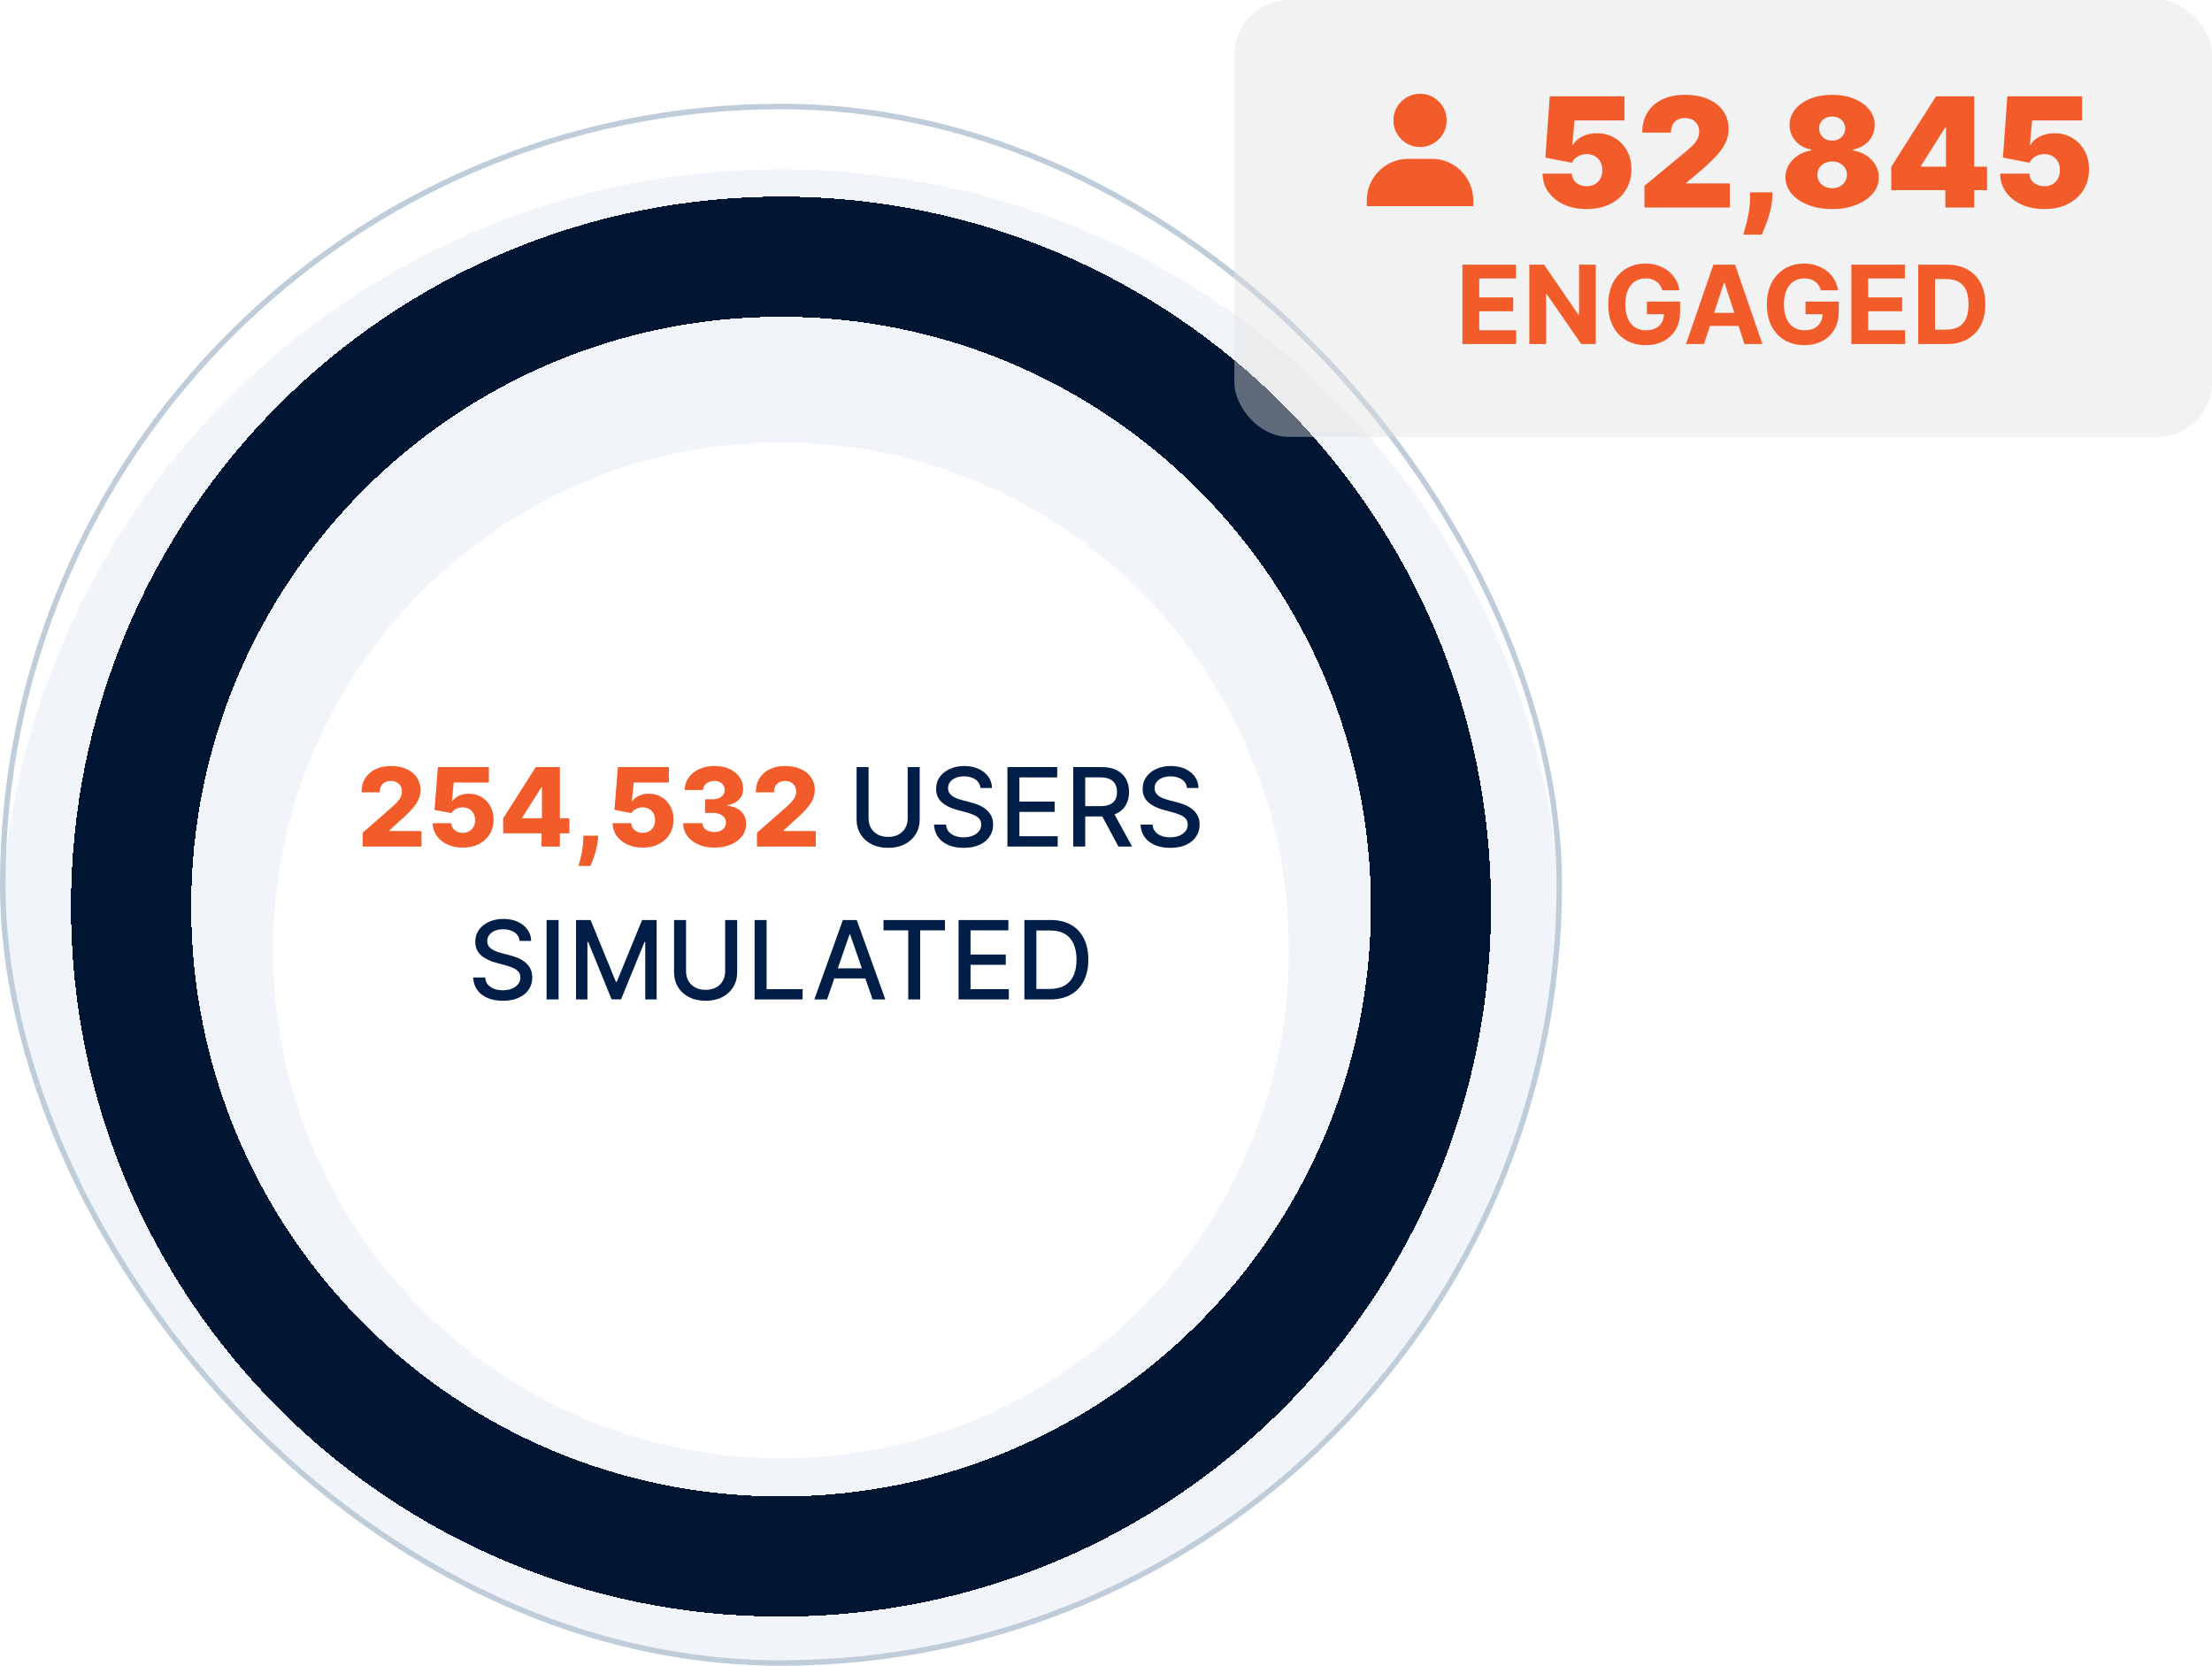
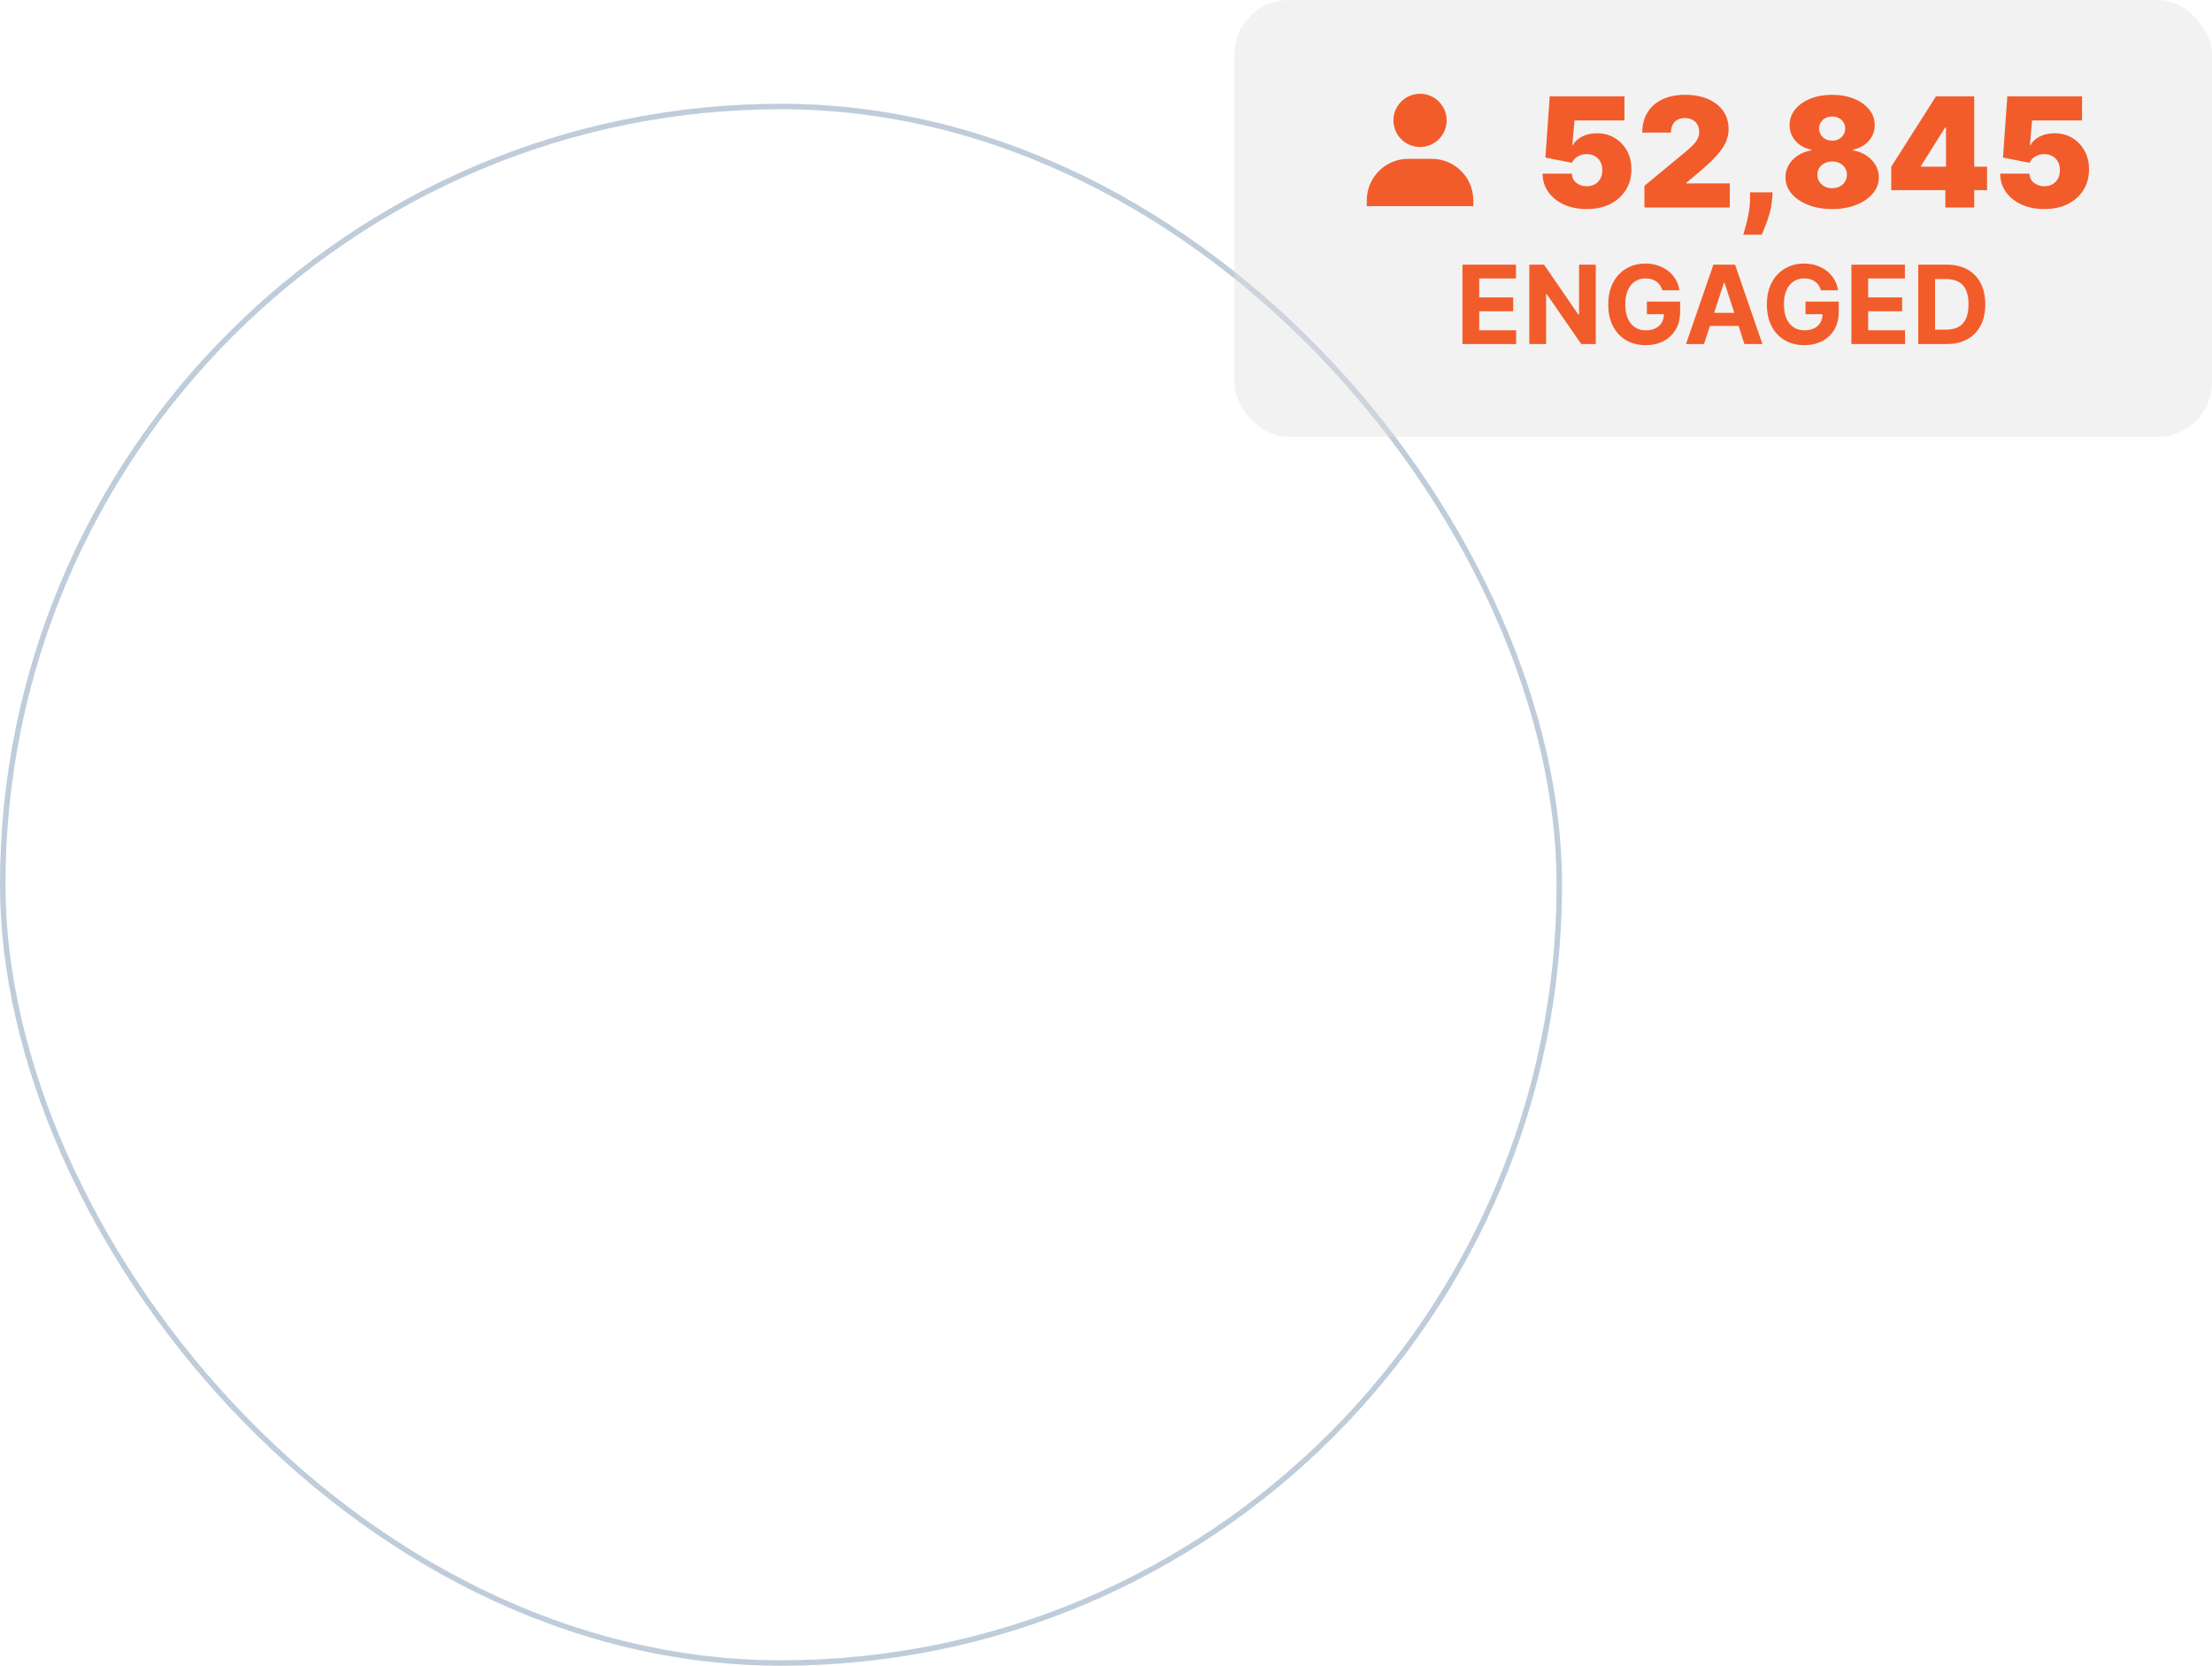
<svg xmlns="http://www.w3.org/2000/svg" width="405" height="305" viewBox="0 0 405 305" fill="none">
  <g clip-path="url(#clip0_447_15)">
    <g filter="url(#filter0_i_447_15)">
-       <path d="M261 162C261 227.17 208.17 280 143 280C77.83 280 25 227.17 25 162C25 96.83 77.83 44 143 44C208.17 44 261 96.83 261 162Z" stroke="#F1F4F8" stroke-width="50" />
-     </g>
+       </g>
    <g filter="url(#filter1_d_447_15)">
-       <path d="M262 162C262 227.722 208.722 281 143 281C77.278 281 24 227.722 24 162C24 96.278 77.278 43 143 43C208.722 43 262 96.278 262 162Z" stroke="#001531" stroke-width="22" shape-rendering="crispEdges" />
-     </g>
+       </g>
    <path d="M66.406 155V152.472L71.712 147.827C72.11 147.467 72.448 147.138 72.728 146.839C73.007 146.536 73.22 146.233 73.367 145.93C73.513 145.623 73.587 145.289 73.587 144.929C73.587 144.527 73.499 144.183 73.324 143.899C73.149 143.61 72.907 143.388 72.6 143.232C72.292 143.075 71.939 142.997 71.541 142.997C71.139 142.997 70.786 143.08 70.483 143.246C70.18 143.407 69.943 143.641 69.773 143.949C69.607 144.257 69.524 144.631 69.524 145.071H66.193C66.193 144.081 66.416 143.227 66.861 142.507C67.306 141.787 67.931 141.233 68.736 140.845C69.546 140.452 70.486 140.256 71.556 140.256C72.659 140.256 73.618 140.44 74.432 140.81C75.246 141.179 75.876 141.695 76.321 142.358C76.771 143.016 76.996 143.781 76.996 144.652C76.996 145.206 76.885 145.755 76.662 146.3C76.44 146.844 76.04 147.446 75.462 148.104C74.889 148.762 74.075 149.55 73.019 150.469L71.279 152.074V152.166H77.174V155H66.406ZM84.728 155.199C83.668 155.199 82.726 155.007 81.902 154.624C81.078 154.24 80.427 153.712 79.949 153.04C79.475 152.367 79.229 151.596 79.21 150.724H82.619C82.647 151.259 82.865 151.69 83.272 152.017C83.68 152.339 84.165 152.5 84.728 152.5C85.169 152.5 85.559 152.403 85.9 152.209C86.241 152.015 86.509 151.742 86.703 151.392C86.897 151.037 86.992 150.63 86.987 150.17C86.992 149.702 86.895 149.292 86.696 148.942C86.502 148.591 86.232 148.319 85.886 148.125C85.545 147.926 85.152 147.827 84.707 147.827C84.286 147.822 83.886 147.914 83.507 148.104C83.133 148.293 82.849 148.551 82.655 148.878L79.551 148.295L80.183 140.455H89.515V143.288H83.074L82.74 146.719H82.825C83.067 146.316 83.455 145.985 83.99 145.724C84.53 145.459 85.143 145.327 85.829 145.327C86.701 145.327 87.477 145.53 88.159 145.938C88.846 146.34 89.385 146.899 89.778 147.614C90.176 148.329 90.375 149.148 90.375 150.071C90.375 151.07 90.138 151.955 89.665 152.727C89.196 153.499 88.538 154.105 87.69 154.545C86.847 154.981 85.86 155.199 84.728 155.199ZM92.127 152.585V149.844L98.086 140.455H100.522V144.176H99.109L95.622 149.702V149.815H104.251V152.585H92.127ZM99.151 155V151.747L99.222 150.547V140.455H102.511V155H99.151ZM109.53 153.011L109.466 153.8C109.409 154.453 109.293 155.09 109.118 155.71C108.947 156.335 108.765 156.896 108.571 157.393C108.377 157.891 108.223 158.277 108.109 158.551H105.922C105.997 158.277 106.099 157.891 106.227 157.393C106.36 156.896 106.483 156.335 106.596 155.71C106.71 155.085 106.774 154.451 106.788 153.807L106.802 153.011H109.53ZM117.678 155.199C116.617 155.199 115.675 155.007 114.851 154.624C114.027 154.24 113.376 153.712 112.898 153.04C112.424 152.367 112.178 151.596 112.159 150.724H115.568C115.597 151.259 115.815 151.69 116.222 152.017C116.629 152.339 117.114 152.5 117.678 152.5C118.118 152.5 118.509 152.403 118.85 152.209C119.191 152.015 119.458 151.742 119.652 151.392C119.846 151.037 119.941 150.63 119.936 150.17C119.941 149.702 119.844 149.292 119.645 148.942C119.451 148.591 119.181 148.319 118.835 148.125C118.494 147.926 118.102 147.827 117.656 147.827C117.235 147.822 116.835 147.914 116.456 148.104C116.082 148.293 115.798 148.551 115.604 148.878L112.5 148.295L113.132 140.455H122.465V143.288H116.023L115.689 146.719H115.774C116.016 146.316 116.404 145.985 116.939 145.724C117.479 145.459 118.092 145.327 118.779 145.327C119.65 145.327 120.426 145.53 121.108 145.938C121.795 146.34 122.334 146.899 122.727 147.614C123.125 148.329 123.324 149.148 123.324 150.071C123.324 151.07 123.087 151.955 122.614 152.727C122.145 153.499 121.487 154.105 120.639 154.545C119.797 154.981 118.809 155.199 117.678 155.199ZM130.787 155.199C129.679 155.199 128.696 155.009 127.839 154.631C126.987 154.247 126.315 153.719 125.822 153.047C125.33 152.375 125.079 151.6 125.069 150.724H128.606C128.621 151.042 128.722 151.323 128.912 151.57C129.101 151.811 129.359 152 129.686 152.138C130.013 152.275 130.384 152.344 130.801 152.344C131.218 152.344 131.585 152.27 131.902 152.124C132.224 151.972 132.475 151.766 132.655 151.506C132.835 151.241 132.922 150.937 132.917 150.597C132.922 150.256 132.825 149.953 132.626 149.688C132.427 149.422 132.146 149.216 131.781 149.07C131.421 148.923 130.995 148.849 130.503 148.849H129.089V146.349H130.503C130.934 146.349 131.312 146.278 131.639 146.136C131.97 145.994 132.229 145.795 132.413 145.54C132.598 145.279 132.688 144.981 132.683 144.645C132.688 144.318 132.61 144.032 132.449 143.786C132.292 143.535 132.072 143.34 131.788 143.203C131.509 143.066 131.184 142.997 130.815 142.997C130.427 142.997 130.074 143.066 129.757 143.203C129.444 143.34 129.196 143.535 129.011 143.786C128.827 144.036 128.729 144.328 128.72 144.659H125.361C125.37 143.793 125.612 143.03 126.085 142.372C126.559 141.709 127.202 141.191 128.017 140.817C128.836 140.443 129.769 140.256 130.815 140.256C131.857 140.256 132.773 140.438 133.564 140.803C134.354 141.167 134.97 141.664 135.41 142.294C135.851 142.919 136.071 143.627 136.071 144.418C136.076 145.237 135.808 145.911 135.268 146.442C134.733 146.972 134.044 147.299 133.202 147.422V147.536C134.328 147.668 135.178 148.033 135.751 148.629C136.329 149.226 136.615 149.972 136.611 150.866C136.611 151.709 136.362 152.457 135.865 153.111C135.372 153.759 134.686 154.271 133.805 154.645C132.929 155.014 131.923 155.199 130.787 155.199ZM138.594 155V152.472L143.899 147.827C144.297 147.467 144.636 147.138 144.915 146.839C145.194 146.536 145.407 146.233 145.554 145.93C145.701 145.623 145.774 145.289 145.774 144.929C145.774 144.527 145.687 144.183 145.512 143.899C145.336 143.61 145.095 143.388 144.787 143.232C144.479 143.075 144.127 142.997 143.729 142.997C143.326 142.997 142.974 143.08 142.671 143.246C142.368 143.407 142.131 143.641 141.96 143.949C141.795 144.257 141.712 144.631 141.712 145.071H138.381C138.381 144.081 138.603 143.227 139.048 142.507C139.494 141.787 140.119 141.233 140.923 140.845C141.733 140.452 142.673 140.256 143.743 140.256C144.846 140.256 145.805 140.44 146.619 140.81C147.434 141.179 148.064 141.695 148.509 142.358C148.959 143.016 149.183 143.781 149.183 144.652C149.183 145.206 149.072 145.755 148.85 146.3C148.627 146.844 148.227 147.446 147.649 148.104C147.076 148.762 146.262 149.55 145.206 150.469L143.466 152.074V152.166H149.361V155H138.594Z" fill="#F25C2B" />
    <path d="M166.188 140.455H168.39V150.021C168.39 151.039 168.151 151.941 167.672 152.727C167.194 153.509 166.522 154.124 165.655 154.574C164.789 155.019 163.773 155.241 162.608 155.241C161.448 155.241 160.435 155.019 159.569 154.574C158.702 154.124 158.03 153.509 157.552 152.727C157.073 151.941 156.834 151.039 156.834 150.021V140.455H159.029V149.844C159.029 150.502 159.173 151.087 159.462 151.598C159.756 152.109 160.17 152.512 160.705 152.805C161.24 153.094 161.875 153.239 162.608 153.239C163.347 153.239 163.984 153.094 164.519 152.805C165.059 152.512 165.471 152.109 165.755 151.598C166.044 151.087 166.188 150.502 166.188 149.844V140.455ZM179.514 144.276C179.438 143.603 179.125 143.082 178.576 142.713C178.027 142.339 177.336 142.152 176.502 142.152C175.906 142.152 175.39 142.247 174.954 142.436C174.518 142.621 174.18 142.876 173.938 143.203C173.702 143.525 173.583 143.892 173.583 144.304C173.583 144.65 173.664 144.948 173.825 145.199C173.99 145.45 174.206 145.661 174.471 145.831C174.741 145.997 175.03 146.136 175.338 146.25C175.645 146.359 175.941 146.449 176.225 146.52L177.646 146.889C178.11 147.003 178.586 147.157 179.073 147.351C179.561 147.545 180.013 147.801 180.43 148.118C180.847 148.435 181.183 148.828 181.438 149.297C181.699 149.766 181.829 150.327 181.829 150.98C181.829 151.804 181.616 152.536 181.19 153.175C180.768 153.814 180.155 154.318 179.35 154.688C178.55 155.057 177.582 155.241 176.445 155.241C175.356 155.241 174.414 155.069 173.619 154.723C172.823 154.377 172.201 153.887 171.751 153.253C171.301 152.614 171.052 151.856 171.005 150.98H173.207C173.249 151.506 173.42 151.944 173.718 152.294C174.021 152.64 174.407 152.898 174.876 153.068C175.349 153.234 175.868 153.317 176.431 153.317C177.052 153.317 177.603 153.22 178.086 153.026C178.574 152.827 178.957 152.552 179.237 152.202C179.516 151.847 179.656 151.432 179.656 150.959C179.656 150.528 179.533 150.175 179.286 149.901C179.045 149.626 178.716 149.399 178.299 149.219C177.887 149.039 177.421 148.88 176.9 148.743L175.181 148.274C174.017 147.957 173.093 147.491 172.411 146.875C171.734 146.259 171.396 145.445 171.396 144.432C171.396 143.594 171.623 142.862 172.078 142.237C172.532 141.612 173.148 141.127 173.924 140.781C174.701 140.431 175.577 140.256 176.552 140.256C177.537 140.256 178.406 140.429 179.159 140.774C179.916 141.12 180.513 141.596 180.948 142.202C181.384 142.803 181.611 143.494 181.63 144.276H179.514ZM184.452 155V140.455H193.571V142.344H186.646V146.776H193.095V148.658H186.646V153.111H193.656V155H184.452ZM196.502 155V140.455H201.687C202.814 140.455 203.749 140.649 204.492 141.037C205.24 141.425 205.799 141.963 206.169 142.649C206.538 143.331 206.722 144.119 206.722 145.014C206.722 145.904 206.535 146.688 206.161 147.365C205.792 148.037 205.233 148.561 204.485 148.935C203.742 149.309 202.807 149.496 201.68 149.496H197.752V147.607H201.481C202.191 147.607 202.769 147.505 203.214 147.301C203.664 147.098 203.993 146.802 204.201 146.413C204.41 146.025 204.514 145.559 204.514 145.014C204.514 144.465 204.407 143.989 204.194 143.587C203.986 143.184 203.657 142.876 203.207 142.663C202.762 142.446 202.177 142.337 201.453 142.337H198.697V155H196.502ZM203.683 148.438L207.276 155H204.776L201.254 148.438H203.683ZM217.326 144.276C217.25 143.603 216.938 143.082 216.389 142.713C215.839 142.339 215.148 142.152 214.315 142.152C213.718 142.152 213.202 142.247 212.767 142.436C212.331 142.621 211.992 142.876 211.751 143.203C211.514 143.525 211.396 143.892 211.396 144.304C211.396 144.65 211.476 144.948 211.637 145.199C211.803 145.45 212.018 145.661 212.284 145.831C212.553 145.997 212.842 146.136 213.15 146.25C213.458 146.359 213.754 146.449 214.038 146.52L215.458 146.889C215.922 147.003 216.398 147.157 216.886 147.351C217.374 147.545 217.826 147.801 218.242 148.118C218.659 148.435 218.995 148.828 219.251 149.297C219.511 149.766 219.642 150.327 219.642 150.98C219.642 151.804 219.428 152.536 219.002 153.175C218.581 153.814 217.968 154.318 217.163 154.688C216.363 155.057 215.394 155.241 214.258 155.241C213.169 155.241 212.227 155.069 211.431 154.723C210.636 154.377 210.013 153.887 209.563 153.253C209.114 152.614 208.865 151.856 208.818 150.98H211.019C211.062 151.506 211.232 151.944 211.531 152.294C211.834 152.64 212.22 152.898 212.688 153.068C213.162 153.234 213.68 153.317 214.244 153.317C214.864 153.317 215.416 153.22 215.899 153.026C216.386 152.827 216.77 152.552 217.049 152.202C217.329 151.847 217.468 151.432 217.468 150.959C217.468 150.528 217.345 150.175 217.099 149.901C216.857 149.626 216.528 149.399 216.112 149.219C215.7 149.039 215.233 148.88 214.713 148.743L212.994 148.274C211.829 147.957 210.906 147.491 210.224 146.875C209.547 146.259 209.208 145.445 209.208 144.432C209.208 143.594 209.436 142.862 209.89 142.237C210.345 141.612 210.96 141.127 211.737 140.781C212.513 140.431 213.389 140.256 214.365 140.256C215.349 140.256 216.218 140.429 216.971 140.774C217.729 141.12 218.325 141.596 218.761 142.202C219.196 142.803 219.424 143.494 219.443 144.276H217.326ZM95.139 172.276C95.063 171.603 94.75 171.082 94.201 170.713C93.652 170.339 92.961 170.152 92.127 170.152C91.531 170.152 91.015 170.247 90.579 170.436C90.143 170.621 89.805 170.876 89.563 171.203C89.327 171.525 89.208 171.892 89.208 172.304C89.208 172.65 89.289 172.948 89.45 173.199C89.615 173.45 89.831 173.661 90.096 173.831C90.366 173.997 90.655 174.136 90.963 174.25C91.27 174.359 91.566 174.449 91.85 174.52L93.271 174.889C93.735 175.003 94.211 175.157 94.698 175.351C95.186 175.545 95.638 175.801 96.055 176.118C96.472 176.435 96.808 176.828 97.063 177.297C97.324 177.766 97.454 178.327 97.454 178.98C97.454 179.804 97.241 180.536 96.815 181.175C96.393 181.814 95.78 182.318 94.975 182.688C94.175 183.057 93.207 183.241 92.07 183.241C90.981 183.241 90.039 183.069 89.244 182.723C88.448 182.377 87.826 181.887 87.376 181.253C86.926 180.614 86.677 179.856 86.63 178.98H88.832C88.874 179.506 89.045 179.944 89.343 180.294C89.646 180.64 90.032 180.898 90.501 181.068C90.974 181.234 91.493 181.317 92.056 181.317C92.677 181.317 93.228 181.22 93.711 181.026C94.199 180.827 94.582 180.552 94.862 180.202C95.141 179.847 95.281 179.432 95.281 178.959C95.281 178.528 95.158 178.175 94.911 177.901C94.67 177.626 94.341 177.399 93.924 177.219C93.512 177.039 93.046 176.88 92.525 176.743L90.806 176.274C89.641 175.957 88.718 175.491 88.036 174.875C87.359 174.259 87.021 173.445 87.021 172.432C87.021 171.594 87.248 170.862 87.703 170.237C88.157 169.612 88.773 169.127 89.549 168.781C90.326 168.431 91.202 168.256 92.177 168.256C93.162 168.256 94.031 168.429 94.784 168.774C95.541 169.12 96.138 169.596 96.573 170.202C97.009 170.803 97.236 171.494 97.255 172.276H95.139ZM102.271 168.455V183H100.077V168.455H102.271ZM105.467 168.455H108.131L112.761 179.761H112.932L117.562 168.455H120.226V183H118.138V172.474H118.003L113.713 182.979H111.98L107.69 172.467H107.555V183H105.467V168.455ZM132.77 168.455H134.972V178.021C134.972 179.039 134.733 179.941 134.254 180.727C133.776 181.509 133.104 182.124 132.237 182.574C131.371 183.019 130.355 183.241 129.191 183.241C128.03 183.241 127.017 183.019 126.151 182.574C125.284 182.124 124.612 181.509 124.134 180.727C123.655 179.941 123.416 179.039 123.416 178.021V168.455H125.611V177.844C125.611 178.502 125.755 179.087 126.044 179.598C126.338 180.109 126.752 180.512 127.287 180.805C127.822 181.094 128.457 181.239 129.191 181.239C129.929 181.239 130.566 181.094 131.101 180.805C131.641 180.512 132.053 180.109 132.337 179.598C132.626 179.087 132.77 178.502 132.77 177.844V168.455ZM138.162 183V168.455H140.357V181.111H146.948V183H138.162ZM151.422 183H149.093L154.327 168.455H156.863L162.097 183H159.768L155.655 171.097H155.542L151.422 183ZM151.813 177.304H159.37V179.151H151.813V177.304ZM161.762 170.344V168.455H173.019V170.344H168.48V183H166.293V170.344H161.762ZM175.506 183V168.455H184.626V170.344H177.701V174.776H184.15V176.658H177.701V181.111H184.711V183H175.506ZM192.266 183H187.557V168.455H192.415C193.84 168.455 195.064 168.746 196.087 169.328C197.11 169.906 197.893 170.737 198.438 171.821C198.987 172.901 199.262 174.196 199.262 175.706C199.262 177.221 198.985 178.523 198.431 179.612C197.881 180.701 197.086 181.539 196.044 182.126C195.003 182.709 193.743 183 192.266 183ZM189.752 181.082H192.145C193.253 181.082 194.174 180.874 194.908 180.457C195.642 180.036 196.191 179.428 196.556 178.632C196.92 177.832 197.102 176.857 197.102 175.706C197.102 174.565 196.92 173.597 196.556 172.801C196.196 172.006 195.658 171.402 194.943 170.99C194.228 170.578 193.341 170.372 192.28 170.372H189.752V181.082Z" fill="#001E47" />
  </g>
  <rect x="0.5" y="19.5" width="285" height="285" rx="142.5" stroke="#BFCCDA" />
  <g filter="url(#filter2_b_447_15)">
    <rect x="226" width="179" height="80" rx="10" fill="#E2E1E1" fill-opacity="0.42" />
    <path d="M255.125 22.042C255.125 24.729 257.312 26.917 260 26.917C262.688 26.917 264.875 24.729 264.875 22.042C264.875 19.354 262.688 17.167 260 17.167C257.312 17.167 255.125 19.354 255.125 22.042ZM268.667 37.75H269.75V36.667C269.75 32.486 266.347 29.083 262.167 29.083H257.833C253.652 29.083 250.25 32.486 250.25 36.667V37.75H268.667Z" fill="#F25C2B" />
    <path d="M290.506 38.278C288.941 38.278 287.553 38.003 286.339 37.453C285.133 36.896 284.182 36.131 283.486 35.156C282.796 34.182 282.445 33.062 282.432 31.796H287.801C287.821 32.498 288.093 33.058 288.616 33.476C289.147 33.894 289.777 34.102 290.506 34.102C291.069 34.102 291.566 33.983 291.997 33.744C292.428 33.499 292.766 33.154 293.011 32.71C293.257 32.266 293.376 31.749 293.369 31.159C293.376 30.562 293.257 30.046 293.011 29.608C292.766 29.164 292.428 28.822 291.997 28.584C291.566 28.338 291.069 28.216 290.506 28.216C289.922 28.216 289.382 28.358 288.885 28.643C288.394 28.922 288.033 29.31 287.801 29.807L282.949 28.852L283.744 17.636H297.426V22.051H288.278L287.881 26.546H288C288.318 25.929 288.868 25.419 289.651 25.014C290.433 24.603 291.341 24.398 292.375 24.398C293.588 24.398 294.669 24.68 295.616 25.243C296.571 25.806 297.323 26.585 297.874 27.579C298.43 28.567 298.705 29.707 298.699 31C298.705 32.419 298.367 33.678 297.685 34.778C297.009 35.872 296.057 36.731 294.831 37.354C293.605 37.97 292.163 38.278 290.506 38.278ZM301.083 38V34.023L308.679 27.739C309.183 27.321 309.614 26.93 309.972 26.565C310.337 26.194 310.615 25.813 310.807 25.422C311.006 25.031 311.105 24.597 311.105 24.119C311.105 23.596 310.993 23.148 310.767 22.777C310.549 22.406 310.244 22.121 309.853 21.922C309.462 21.716 309.011 21.614 308.5 21.614C307.99 21.614 307.539 21.716 307.148 21.922C306.764 22.127 306.465 22.429 306.253 22.827C306.041 23.224 305.935 23.708 305.935 24.278H300.685C300.685 22.847 301.007 21.614 301.65 20.579C302.292 19.546 303.201 18.75 304.374 18.193C305.547 17.636 306.923 17.358 308.5 17.358C310.131 17.358 311.543 17.62 312.736 18.143C313.936 18.66 314.861 19.39 315.51 20.331C316.167 21.272 316.495 22.376 316.495 23.642C316.495 24.424 316.332 25.203 316.007 25.979C315.683 26.748 315.099 27.599 314.257 28.534C313.416 29.469 312.219 30.582 310.668 31.875L308.759 33.466V33.585H316.713V38H301.083ZM324.554 35.216L324.474 36.33C324.408 37.284 324.249 38.199 323.997 39.074C323.752 39.949 323.49 40.724 323.211 41.401C322.94 42.077 322.724 42.6 322.565 42.972H319.184C319.29 42.6 319.44 42.063 319.632 41.361C319.831 40.665 320.01 39.876 320.169 38.994C320.334 38.119 320.417 37.231 320.417 36.33V35.216H324.554ZM335.454 38.278C333.81 38.278 332.342 38.023 331.049 37.513C329.763 37.002 328.749 36.31 328.006 35.435C327.271 34.56 326.903 33.572 326.903 32.472C326.903 31.63 327.112 30.861 327.529 30.165C327.953 29.469 328.523 28.892 329.239 28.435C329.955 27.971 330.754 27.672 331.636 27.54V27.381C330.476 27.182 329.521 26.668 328.772 25.84C328.03 25.004 327.658 24.02 327.658 22.886C327.658 21.819 327.996 20.871 328.673 20.043C329.349 19.207 330.273 18.551 331.447 18.074C332.62 17.597 333.956 17.358 335.454 17.358C336.952 17.358 338.288 17.6 339.461 18.084C340.634 18.561 341.559 19.217 342.235 20.053C342.911 20.881 343.249 21.826 343.249 22.886C343.249 24.026 342.871 25.011 342.116 25.84C341.36 26.668 340.412 27.182 339.272 27.381V27.54C340.147 27.672 340.942 27.971 341.658 28.435C342.374 28.892 342.944 29.469 343.369 30.165C343.793 30.861 344.005 31.63 344.005 32.472C344.005 33.572 343.634 34.56 342.891 35.435C342.156 36.31 341.141 37.002 339.849 37.513C338.563 38.023 337.098 38.278 335.454 38.278ZM335.454 34.46C335.978 34.46 336.442 34.354 336.846 34.142C337.25 33.93 337.568 33.638 337.8 33.267C338.039 32.889 338.158 32.465 338.158 31.994C338.158 31.524 338.039 31.106 337.8 30.741C337.568 30.377 337.25 30.092 336.846 29.886C336.442 29.674 335.978 29.568 335.454 29.568C334.937 29.568 334.473 29.674 334.062 29.886C333.657 30.092 333.336 30.377 333.097 30.741C332.865 31.106 332.749 31.524 332.749 31.994C332.749 32.465 332.865 32.886 333.097 33.257C333.336 33.628 333.657 33.923 334.062 34.142C334.473 34.354 334.937 34.46 335.454 34.46ZM335.454 25.75C335.918 25.75 336.329 25.654 336.687 25.462C337.045 25.269 337.326 25.004 337.532 24.666C337.737 24.328 337.84 23.947 337.84 23.523C337.84 23.099 337.737 22.724 337.532 22.399C337.326 22.068 337.045 21.809 336.687 21.624C336.329 21.431 335.918 21.335 335.454 21.335C334.996 21.335 334.585 21.431 334.221 21.624C333.863 21.809 333.581 22.068 333.376 22.399C333.17 22.724 333.067 23.099 333.067 23.523C333.067 23.947 333.17 24.328 333.376 24.666C333.581 24.998 333.863 25.263 334.221 25.462C334.585 25.654 334.996 25.75 335.454 25.75ZM346.275 34.818V30.523L354.468 17.636H358.365V23.364H356.138L351.723 30.364V30.523H363.814V34.818H346.275ZM356.178 38V33.506L356.297 31.636V17.636H361.468V38H356.178ZM374.287 38.278C372.723 38.278 371.334 38.003 370.121 37.453C368.914 36.896 367.963 36.131 367.267 35.156C366.578 34.182 366.226 33.062 366.213 31.796H371.582C371.602 32.498 371.874 33.058 372.398 33.476C372.928 33.894 373.558 34.102 374.287 34.102C374.85 34.102 375.348 33.983 375.778 33.744C376.209 33.499 376.547 33.154 376.793 32.71C377.038 32.266 377.157 31.749 377.151 31.159C377.157 30.562 377.038 30.046 376.793 29.608C376.547 29.164 376.209 28.822 375.778 28.584C375.348 28.338 374.85 28.216 374.287 28.216C373.704 28.216 373.163 28.358 372.666 28.643C372.176 28.922 371.814 29.31 371.582 29.807L366.73 28.852L367.526 17.636H381.207V22.051H372.06L371.662 26.546H371.781C372.099 25.929 372.65 25.419 373.432 25.014C374.214 24.603 375.122 24.398 376.156 24.398C377.369 24.398 378.45 24.68 379.398 25.243C380.352 25.806 381.105 26.585 381.655 27.579C382.212 28.567 382.487 29.707 382.48 31C382.487 32.419 382.149 33.678 381.466 34.778C380.79 35.872 379.839 36.731 378.612 37.354C377.386 37.97 375.944 38.278 374.287 38.278Z" fill="#F25C2B" />
    <path d="M267.76 63V48.455H277.561V50.99H270.836V54.456H277.057V56.992H270.836V60.465H277.59V63H267.76ZM292.173 48.455V63H289.516L283.188 53.845H283.082V63H280.006V48.455H282.705L288.984 57.602H289.112V48.455H292.173ZM304.358 53.156C304.259 52.811 304.119 52.505 303.939 52.24C303.759 51.97 303.539 51.743 303.279 51.558C303.023 51.369 302.73 51.224 302.398 51.125C302.071 51.026 301.709 50.976 301.311 50.976C300.568 50.976 299.915 51.16 299.351 51.53C298.792 51.899 298.357 52.437 298.044 53.142C297.732 53.843 297.576 54.7 297.576 55.713C297.576 56.726 297.73 57.588 298.037 58.298C298.345 59.008 298.781 59.551 299.344 59.925C299.908 60.294 300.573 60.479 301.34 60.479C302.036 60.479 302.63 60.356 303.123 60.109C303.62 59.858 303.998 59.506 304.259 59.051C304.524 58.597 304.657 58.059 304.657 57.439L305.282 57.531H301.532V55.216H307.618V57.048C307.618 58.327 307.348 59.425 306.809 60.344C306.269 61.258 305.525 61.963 304.578 62.46C303.632 62.953 302.547 63.199 301.326 63.199C299.962 63.199 298.764 62.898 297.732 62.297C296.7 61.691 295.895 60.831 295.317 59.719C294.744 58.601 294.458 57.276 294.458 55.742C294.458 54.562 294.628 53.511 294.969 52.588C295.315 51.66 295.798 50.874 296.418 50.23C297.038 49.586 297.76 49.096 298.584 48.76C299.408 48.424 300.301 48.256 301.262 48.256C302.086 48.256 302.853 48.376 303.563 48.618C304.273 48.855 304.903 49.191 305.452 49.626C306.006 50.062 306.458 50.581 306.809 51.182C307.159 51.778 307.384 52.437 307.483 53.156H304.358ZM311.986 63H308.691L313.712 48.455H317.675L322.689 63H319.394L315.75 51.778H315.637L311.986 63ZM311.78 57.283H319.564V59.683H311.78V57.283ZM333.401 53.156C333.302 52.811 333.162 52.505 332.982 52.24C332.802 51.97 332.582 51.743 332.322 51.558C332.066 51.369 331.772 51.224 331.441 51.125C331.114 51.026 330.752 50.976 330.354 50.976C329.611 50.976 328.958 51.16 328.394 51.53C327.835 51.899 327.4 52.437 327.087 53.142C326.775 53.843 326.619 54.7 326.619 55.713C326.619 56.726 326.772 57.588 327.08 58.298C327.388 59.008 327.824 59.551 328.387 59.925C328.951 60.294 329.616 60.479 330.383 60.479C331.079 60.479 331.673 60.356 332.165 60.109C332.663 59.858 333.041 59.506 333.302 59.051C333.567 58.597 333.7 58.059 333.7 57.439L334.325 57.531H330.575V55.216H336.661V57.048C336.661 58.327 336.391 59.425 335.852 60.344C335.312 61.258 334.568 61.963 333.621 62.46C332.674 62.953 331.59 63.199 330.369 63.199C329.005 63.199 327.807 62.898 326.775 62.297C325.743 61.691 324.938 60.831 324.36 59.719C323.787 58.601 323.501 57.276 323.501 55.742C323.501 54.562 323.671 53.511 324.012 52.588C324.358 51.66 324.841 50.874 325.461 50.23C326.081 49.586 326.803 49.096 327.627 48.76C328.451 48.424 329.344 48.256 330.305 48.256C331.129 48.256 331.896 48.376 332.606 48.618C333.316 48.855 333.946 49.191 334.495 49.626C335.049 50.062 335.501 50.581 335.852 51.182C336.202 51.778 336.427 52.437 336.526 53.156H333.401ZM338.971 63V48.455H348.772V50.99H342.047V54.456H348.268V56.992H342.047V60.465H348.801V63H338.971ZM356.374 63H351.217V48.455H356.416C357.879 48.455 359.139 48.746 360.195 49.328C361.25 49.906 362.063 50.737 362.631 51.821C363.204 52.905 363.49 54.203 363.49 55.713C363.49 57.228 363.204 58.53 362.631 59.619C362.063 60.708 361.246 61.544 360.18 62.126C359.12 62.709 357.851 63 356.374 63ZM354.293 60.365H356.246C357.155 60.365 357.92 60.204 358.54 59.882C359.165 59.555 359.634 59.051 359.946 58.369C360.263 57.683 360.422 56.797 360.422 55.713C360.422 54.638 360.263 53.76 359.946 53.078C359.634 52.396 359.167 51.894 358.547 51.572C357.927 51.251 357.162 51.09 356.253 51.09H354.293V60.365Z" fill="#F25C2B" />
  </g>
  <defs>
    <filter id="filter0_i_447_15" x="0" y="19" width="286" height="298" filterUnits="userSpaceOnUse" color-interpolation-filters="sRGB">
      <feFlood flood-opacity="0" result="BackgroundImageFix" />
      <feBlend mode="normal" in="SourceGraphic" in2="BackgroundImageFix" result="shape" />
      <feColorMatrix in="SourceAlpha" type="matrix" values="0 0 0 0 0 0 0 0 0 0 0 0 0 0 0 0 0 0 127 0" result="hardAlpha" />
      <feOffset dy="12" />
      <feGaussianBlur stdDeviation="9.5" />
      <feComposite in2="hardAlpha" operator="arithmetic" k2="-1" k3="1" />
      <feColorMatrix type="matrix" values="0 0 0 0 0 0 0 0 0 0 0 0 0 0 0 0 0 0 0.25 0" />
      <feBlend mode="normal" in2="shape" result="effect1_innerShadow_447_15" />
    </filter>
    <filter id="filter1_d_447_15" x="0" y="23" width="286" height="286" filterUnits="userSpaceOnUse" color-interpolation-filters="sRGB">
      <feFlood flood-opacity="0" result="BackgroundImageFix" />
      <feColorMatrix in="SourceAlpha" type="matrix" values="0 0 0 0 0 0 0 0 0 0 0 0 0 0 0 0 0 0 127 0" result="hardAlpha" />
      <feOffset dy="4" />
      <feGaussianBlur stdDeviation="6.5" />
      <feComposite in2="hardAlpha" operator="out" />
      <feColorMatrix type="matrix" values="0 0 0 0 0 0 0 0 0 0 0 0 0 0 0 0 0 0 0.3 0" />
      <feBlend mode="normal" in2="BackgroundImageFix" result="effect1_dropShadow_447_15" />
      <feBlend mode="normal" in="SourceGraphic" in2="effect1_dropShadow_447_15" result="shape" />
    </filter>
    <filter id="filter2_b_447_15" x="218" y="-8" width="195" height="96" filterUnits="userSpaceOnUse" color-interpolation-filters="sRGB">
      <feFlood flood-opacity="0" result="BackgroundImageFix" />
      <feGaussianBlur in="BackgroundImageFix" stdDeviation="4" />
      <feComposite in2="SourceAlpha" operator="in" result="effect1_backgroundBlur_447_15" />
      <feBlend mode="normal" in="SourceGraphic" in2="effect1_backgroundBlur_447_15" result="shape" />
    </filter>
    <clipPath id="clip0_447_15">
-       <rect y="19" width="286" height="286" rx="143" fill="white" />
-     </clipPath>
+       </clipPath>
  </defs>
</svg>